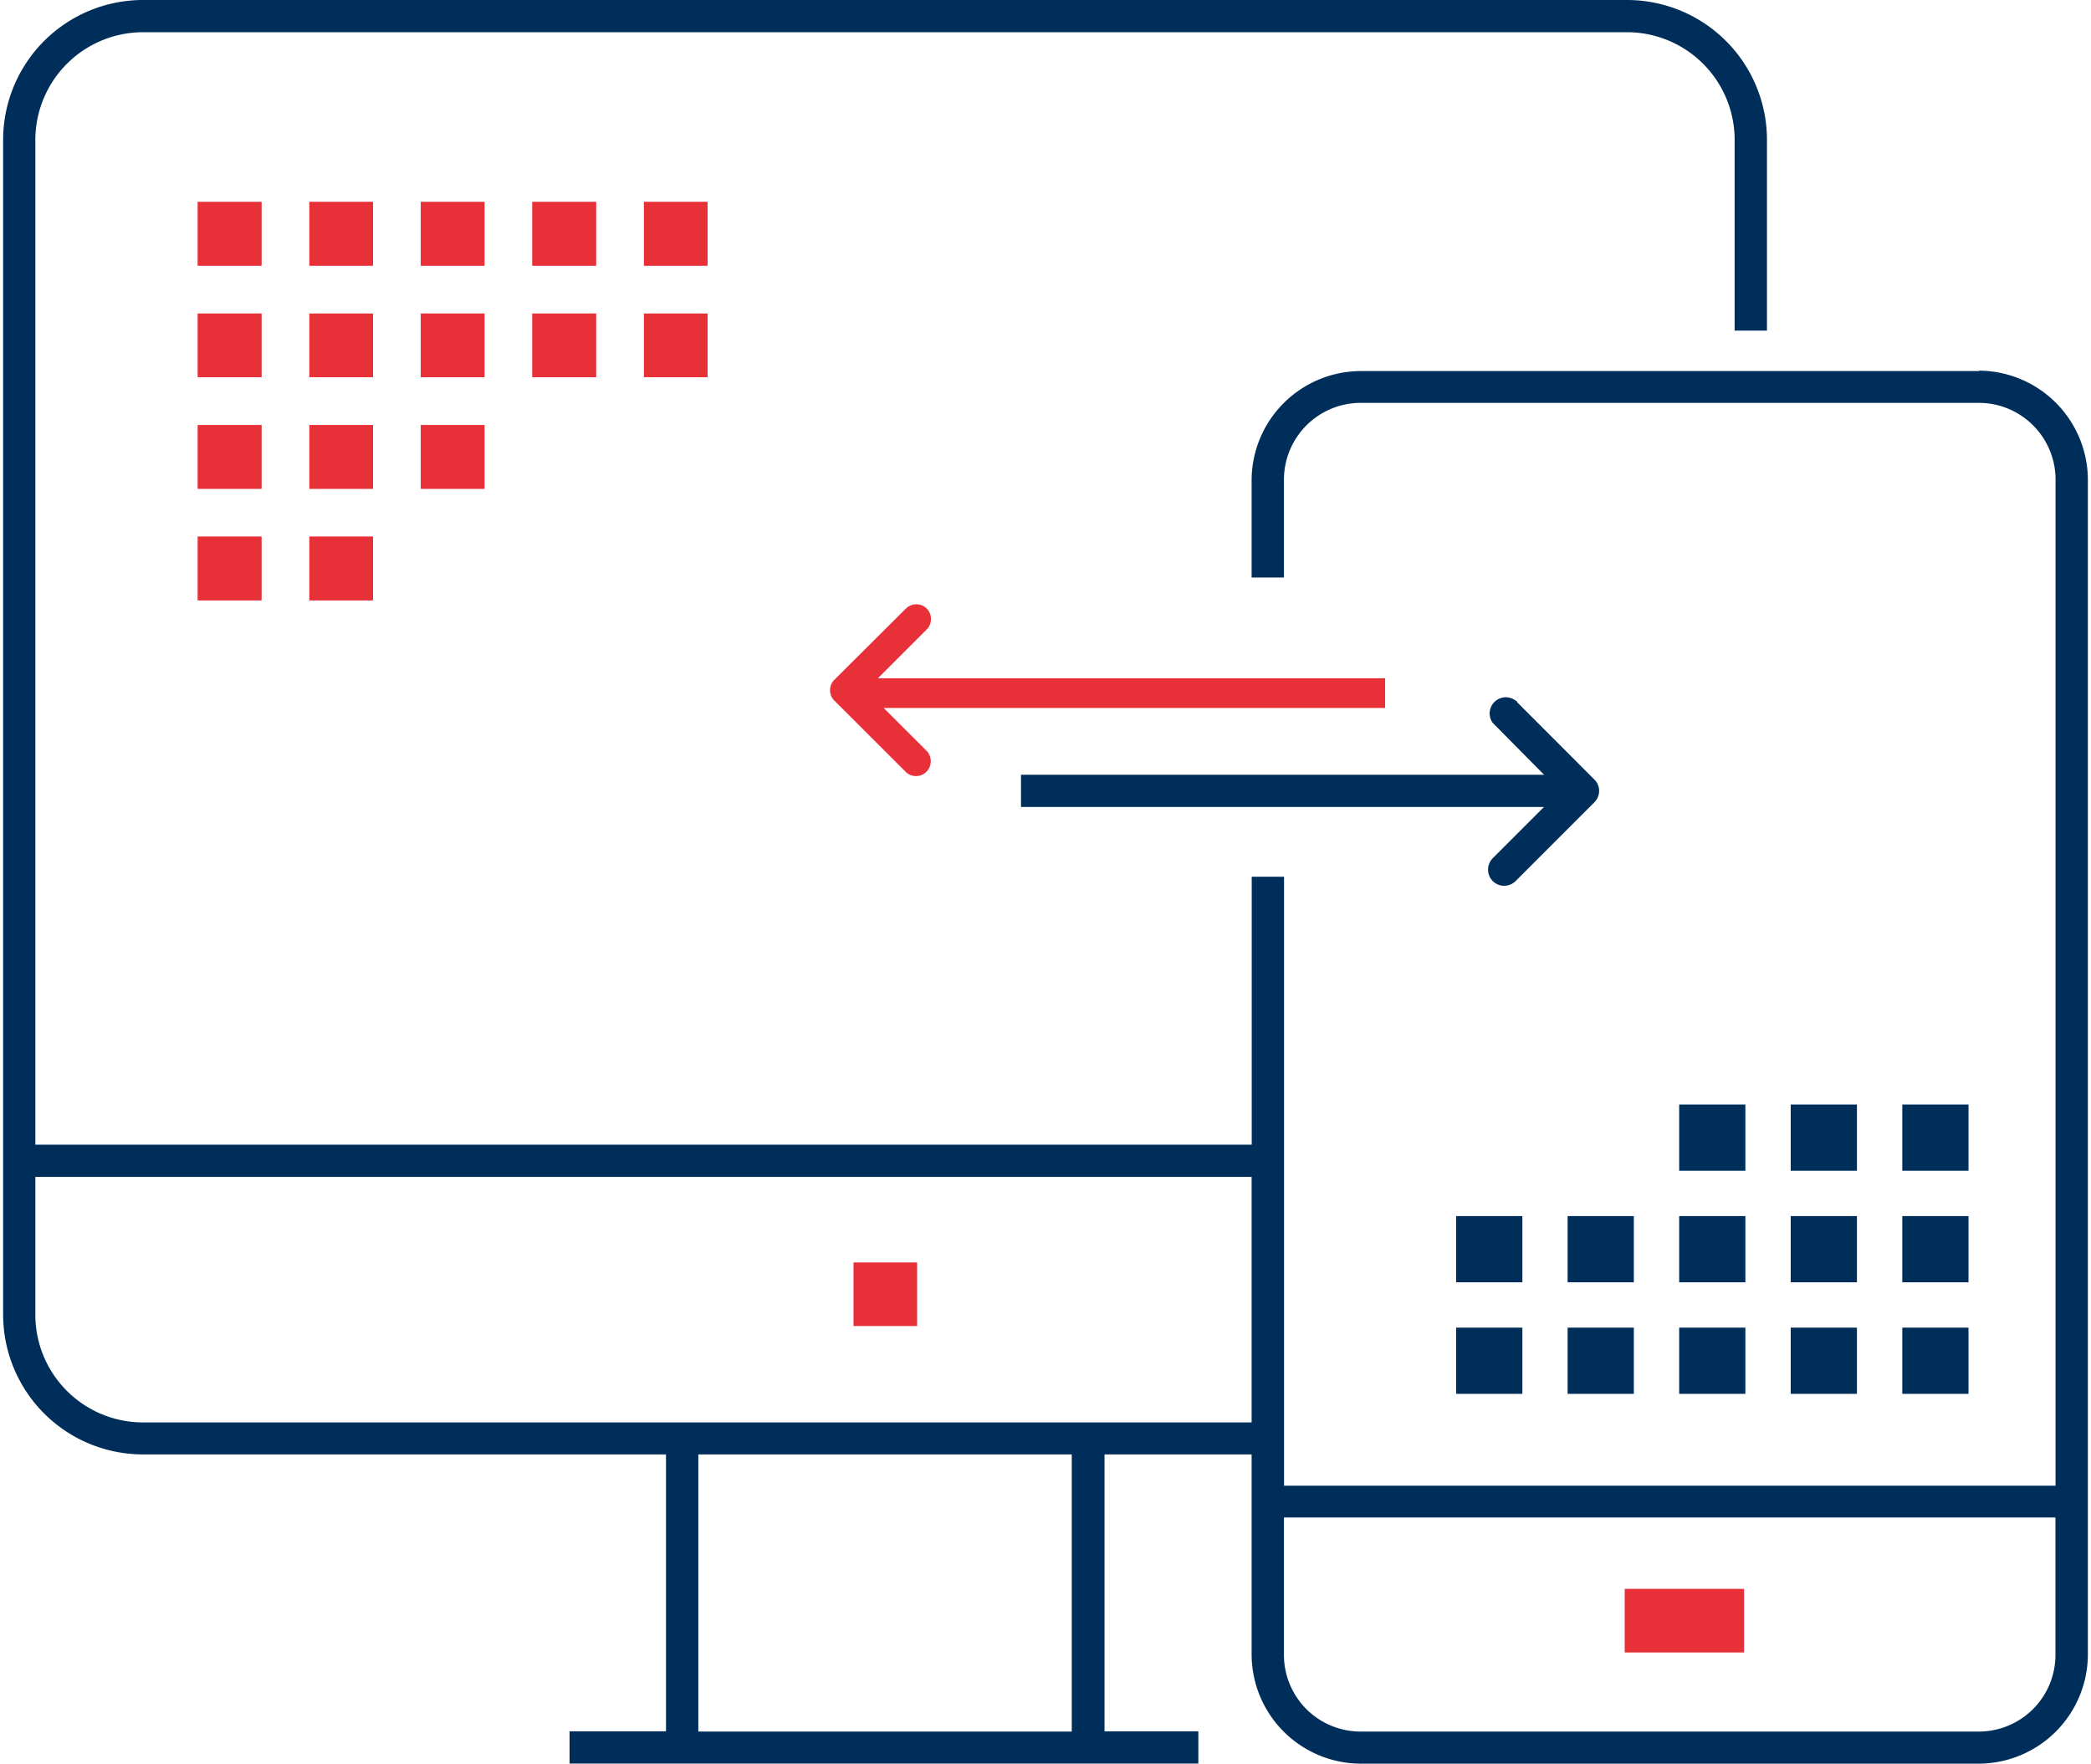
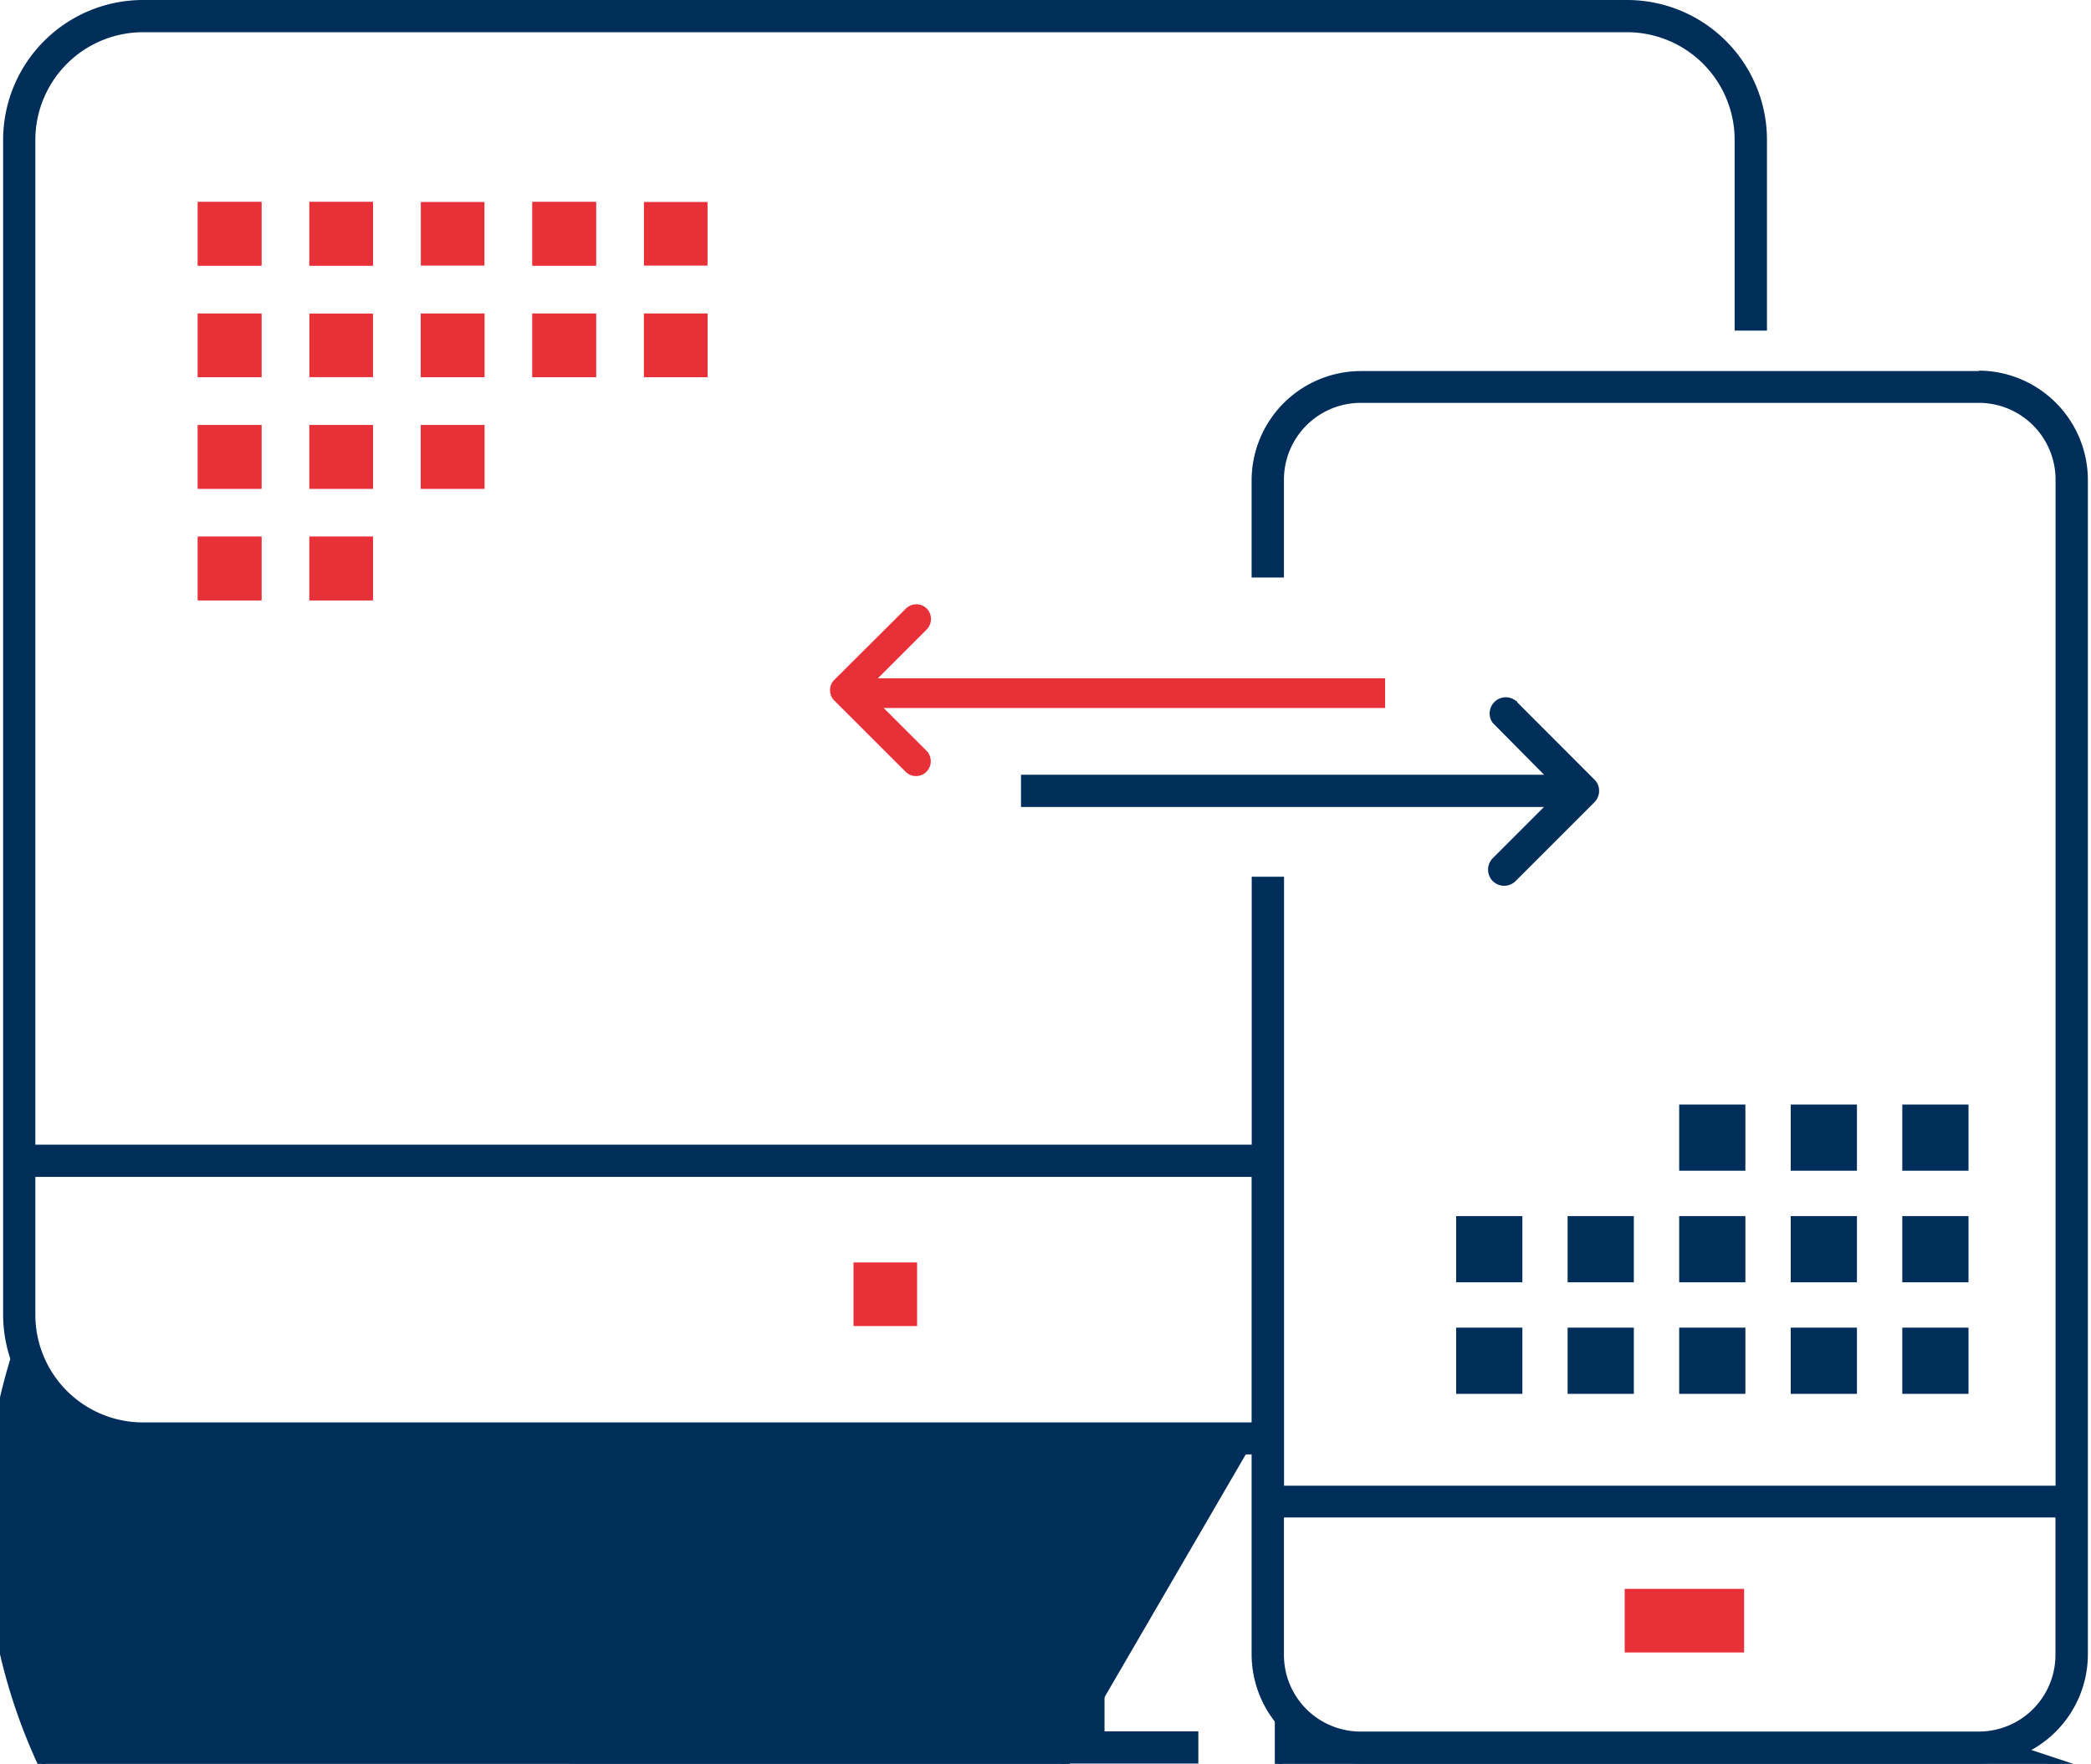
<svg xmlns="http://www.w3.org/2000/svg" id="Layer_3" width="147" height="124" data-name="Layer 3" viewBox="0 0 199.96 169.18">
  <defs>
    <style>.cls-1, .cls-2 {
            fill: #002e5a;
            stroke: #002e5a;
            }

            .cls-1, .cls-2, .cls-3 {
            stroke-miterlimit: 10;
            }

            .cls-2, .cls-3 {
            stroke-width: 0.75px;
            }

            .cls-3 {
            fill: #e73038;
            stroke: #e73038;
            }</style>
  </defs>
  <path class="cls-1" d="M189.52,36.09H130.2A10,10,0,0,0,120.25,46v8.89h2.1V46a7.87,7.87,0,0,1,7.85-7.86h59.32A7.86,7.86,0,0,1,197.36,46V143h-75V84.59h-2.1v25.7H2.59V13.41A10.84,10.84,0,0,1,13.41,2.59H155.77a10.83,10.83,0,0,1,10.81,10.82v17.8h2.1V13.41A12.92,12.92,0,0,0,155.77.5H13.41A12.92,12.92,0,0,0,.5,13.41v112.7A12.92,12.92,0,0,0,13.41,139H64.08v27.56H54.83v2.09h59.31v-2.09h-9V139h15.11v19.72a10,10,0,0,0,9.95,9.94h59.32a10,10,0,0,0,9.94-9.94V46a10,10,0,0,0-9.94-9.95M103,166.58H66.18V139H103ZM13.41,136.93A10.83,10.83,0,0,1,2.59,126.11V112.38H120.25v24.55Zm176.11,29.65H130.2a7.85,7.85,0,0,1-7.85-7.84V145.05h75v13.69a7.85,7.85,0,0,1-7.84,7.84" />
-   <path class="cls-2" d="M189.52,36.09H130.2A10,10,0,0,0,120.25,46v8.89h2.1V46a7.87,7.87,0,0,1,7.85-7.86h59.32A7.86,7.86,0,0,1,197.36,46V143h-75V84.59h-2.1v25.7H2.59V13.41A10.84,10.84,0,0,1,13.41,2.59H155.77a10.83,10.83,0,0,1,10.81,10.82v17.8h2.1V13.41A12.92,12.92,0,0,0,155.77.5H13.41A12.92,12.92,0,0,0,.5,13.41v112.7A12.92,12.92,0,0,0,13.41,139H64.08v27.56H54.83v2.09h59.31v-2.09h-9V139h15.11v19.72a10,10,0,0,0,9.95,9.94h59.32a10,10,0,0,0,9.94-9.94V46A10,10,0,0,0,189.52,36.09ZM103,166.58H66.18V139H103ZM13.41,136.93A10.83,10.83,0,0,1,2.59,126.11V112.38H120.25v24.55Zm176.11,29.65H130.2a7.85,7.85,0,0,1-7.85-7.84V145.05h75v13.69A7.85,7.85,0,0,1,189.52,166.58Z" />
+   <path class="cls-2" d="M189.52,36.09H130.2A10,10,0,0,0,120.25,46v8.89h2.1V46a7.87,7.87,0,0,1,7.85-7.86h59.32A7.86,7.86,0,0,1,197.36,46V143h-75V84.59h-2.1v25.7H2.59V13.41A10.84,10.84,0,0,1,13.41,2.59H155.77a10.83,10.83,0,0,1,10.81,10.82v17.8h2.1V13.41A12.92,12.92,0,0,0,155.77.5H13.41A12.92,12.92,0,0,0,.5,13.41v112.7A12.92,12.92,0,0,0,13.41,139H64.08v27.56H54.83v2.09h59.31v-2.09h-9V139h15.11v19.72a10,10,0,0,0,9.95,9.94h59.32a10,10,0,0,0,9.94-9.94V46A10,10,0,0,0,189.52,36.09ZM103,166.58H66.18V139H103ZA10.83,10.83,0,0,1,2.59,126.11V112.38H120.25v24.55Zm176.11,29.65H130.2a7.85,7.85,0,0,1-7.85-7.84V145.05h75v13.69A7.85,7.85,0,0,1,189.52,166.58Z" />
  <rect class="cls-3" x="81.94" y="121.46" width="5.35" height="5.35" />
  <rect class="cls-3" x="155.91" y="152.77" width="10.7" height="5.35" />
  <rect class="cls-3" x="19.05" y="30.45" width="5.35" height="5.35" />
  <rect class="cls-3" x="19.05" y="30.45" width="5.35" height="5.35" />
-   <rect class="cls-3" x="29.75" y="30.45" width="5.35" height="5.35" />
  <rect class="cls-3" x="29.75" y="30.45" width="5.35" height="5.35" />
  <rect class="cls-3" x="40.44" y="30.45" width="5.35" height="5.35" />
  <rect class="cls-3" x="40.44" y="30.45" width="5.35" height="5.35" />
  <rect class="cls-3" x="19.05" y="41.15" width="5.35" height="5.35" />
  <rect class="cls-3" x="19.05" y="41.15" width="5.35" height="5.35" />
  <rect class="cls-3" x="29.75" y="41.15" width="5.35" height="5.35" />
  <rect class="cls-3" x="29.75" y="41.15" width="5.35" height="5.35" />
  <rect class="cls-3" x="40.44" y="41.15" width="5.35" height="5.35" />
  <rect class="cls-3" x="40.44" y="41.15" width="5.35" height="5.35" />
  <rect class="cls-3" x="19.05" y="51.85" width="5.35" height="5.35" />
  <rect class="cls-3" x="19.05" y="51.85" width="5.35" height="5.35" />
  <rect class="cls-3" x="29.75" y="51.85" width="5.35" height="5.35" />
  <rect class="cls-3" x="29.75" y="51.85" width="5.35" height="5.35" />
  <rect class="cls-3" x="51.14" y="30.45" width="5.35" height="5.35" />
  <rect class="cls-3" x="51.14" y="30.45" width="5.35" height="5.35" />
  <rect class="cls-3" x="19.05" y="19.75" width="5.35" height="5.35" />
  <rect class="cls-3" x="19.05" y="19.75" width="5.35" height="5.35" />
  <rect class="cls-3" x="29.75" y="19.75" width="5.35" height="5.35" />
  <rect class="cls-3" x="29.75" y="19.75" width="5.35" height="5.35" />
  <rect class="cls-3" x="40.44" y="19.75" width="5.35" height="5.35" />
-   <rect class="cls-3" x="40.44" y="19.75" width="5.35" height="5.35" />
  <rect class="cls-3" x="51.14" y="19.75" width="5.35" height="5.35" />
  <rect class="cls-3" x="51.14" y="19.75" width="5.35" height="5.35" />
  <rect class="cls-3" x="61.84" y="30.45" width="5.35" height="5.35" />
  <rect class="cls-3" x="61.84" y="30.45" width="5.35" height="5.35" />
-   <rect class="cls-3" x="61.84" y="19.75" width="5.35" height="5.35" />
  <rect class="cls-3" x="61.84" y="19.75" width="5.35" height="5.35" />
  <rect class="cls-1" x="171.96" y="117.14" width="5.35" height="5.35" />
  <rect class="cls-2" x="171.96" y="117.14" width="5.35" height="5.35" />
  <rect class="cls-1" x="182.66" y="117.14" width="5.35" height="5.35" />
  <rect class="cls-2" x="182.66" y="117.14" width="5.35" height="5.35" />
  <rect class="cls-1" x="171.96" y="106.44" width="5.35" height="5.35" />
  <rect class="cls-2" x="171.96" y="106.44" width="5.35" height="5.35" />
  <rect class="cls-1" x="182.66" y="106.44" width="5.35" height="5.35" />
  <rect class="cls-2" x="182.66" y="106.44" width="5.35" height="5.35" />
  <rect class="cls-1" x="161.26" y="106.44" width="5.35" height="5.35" />
  <rect class="cls-2" x="161.26" y="106.44" width="5.35" height="5.35" />
  <rect class="cls-1" x="139.87" y="117.14" width="5.35" height="5.35" />
  <rect class="cls-2" x="139.87" y="117.14" width="5.35" height="5.35" />
  <rect class="cls-1" x="150.56" y="117.14" width="5.35" height="5.35" />
  <rect class="cls-2" x="150.56" y="117.14" width="5.35" height="5.35" />
  <rect class="cls-1" x="161.26" y="117.14" width="5.35" height="5.35" />
  <rect class="cls-2" x="161.26" y="117.14" width="5.35" height="5.35" />
  <rect class="cls-1" x="171.96" y="127.84" width="5.35" height="5.35" />
  <rect class="cls-2" x="171.96" y="127.84" width="5.35" height="5.35" />
  <rect class="cls-1" x="182.66" y="127.84" width="5.35" height="5.35" />
  <rect class="cls-2" x="182.66" y="127.84" width="5.35" height="5.35" />
  <rect class="cls-1" x="139.87" y="127.84" width="5.35" height="5.35" />
  <rect class="cls-2" x="139.87" y="127.84" width="5.35" height="5.35" />
  <rect class="cls-1" x="150.56" y="127.84" width="5.35" height="5.35" />
  <rect class="cls-2" x="150.56" y="127.84" width="5.35" height="5.35" />
  <rect class="cls-1" x="161.26" y="127.84" width="5.35" height="5.35" />
  <rect class="cls-2" x="161.26" y="127.84" width="5.35" height="5.35" />
  <path class="cls-3" d="M88.33,58.64a1.05,1.05,0,0,0-1.48,0L80,65.46a1,1,0,0,0-.31.74,1,1,0,0,0,.31.74l6.82,6.81a1,1,0,0,0,.74.31,1,1,0,0,0,.74-.31,1.06,1.06,0,0,0,0-1.48l-4.75-4.74h48.63v-2.1H83l5.31-5.31A1.06,1.06,0,0,0,88.33,58.64Z" />
  <path class="cls-1" d="M98.13,76.9H149l-5.77,5.77a1.06,1.06,0,0,0,0,1.48,1.05,1.05,0,0,0,1.49,0l7.55-7.55a1.05,1.05,0,0,0,.31-.74,1,1,0,0,0-.31-.74l-7.55-7.56A1.05,1.05,0,0,0,143.25,69L149,74.81H98.13Z" />
  <path class="cls-2" d="M98.13,76.9H149l-5.77,5.77a1.06,1.06,0,0,0,0,1.48,1.05,1.05,0,0,0,1.49,0l7.55-7.55a1.05,1.05,0,0,0,.31-.74,1,1,0,0,0-.31-.74l-7.55-7.56A1.05,1.05,0,0,0,143.25,69L149,74.81H98.13Z" />
</svg>